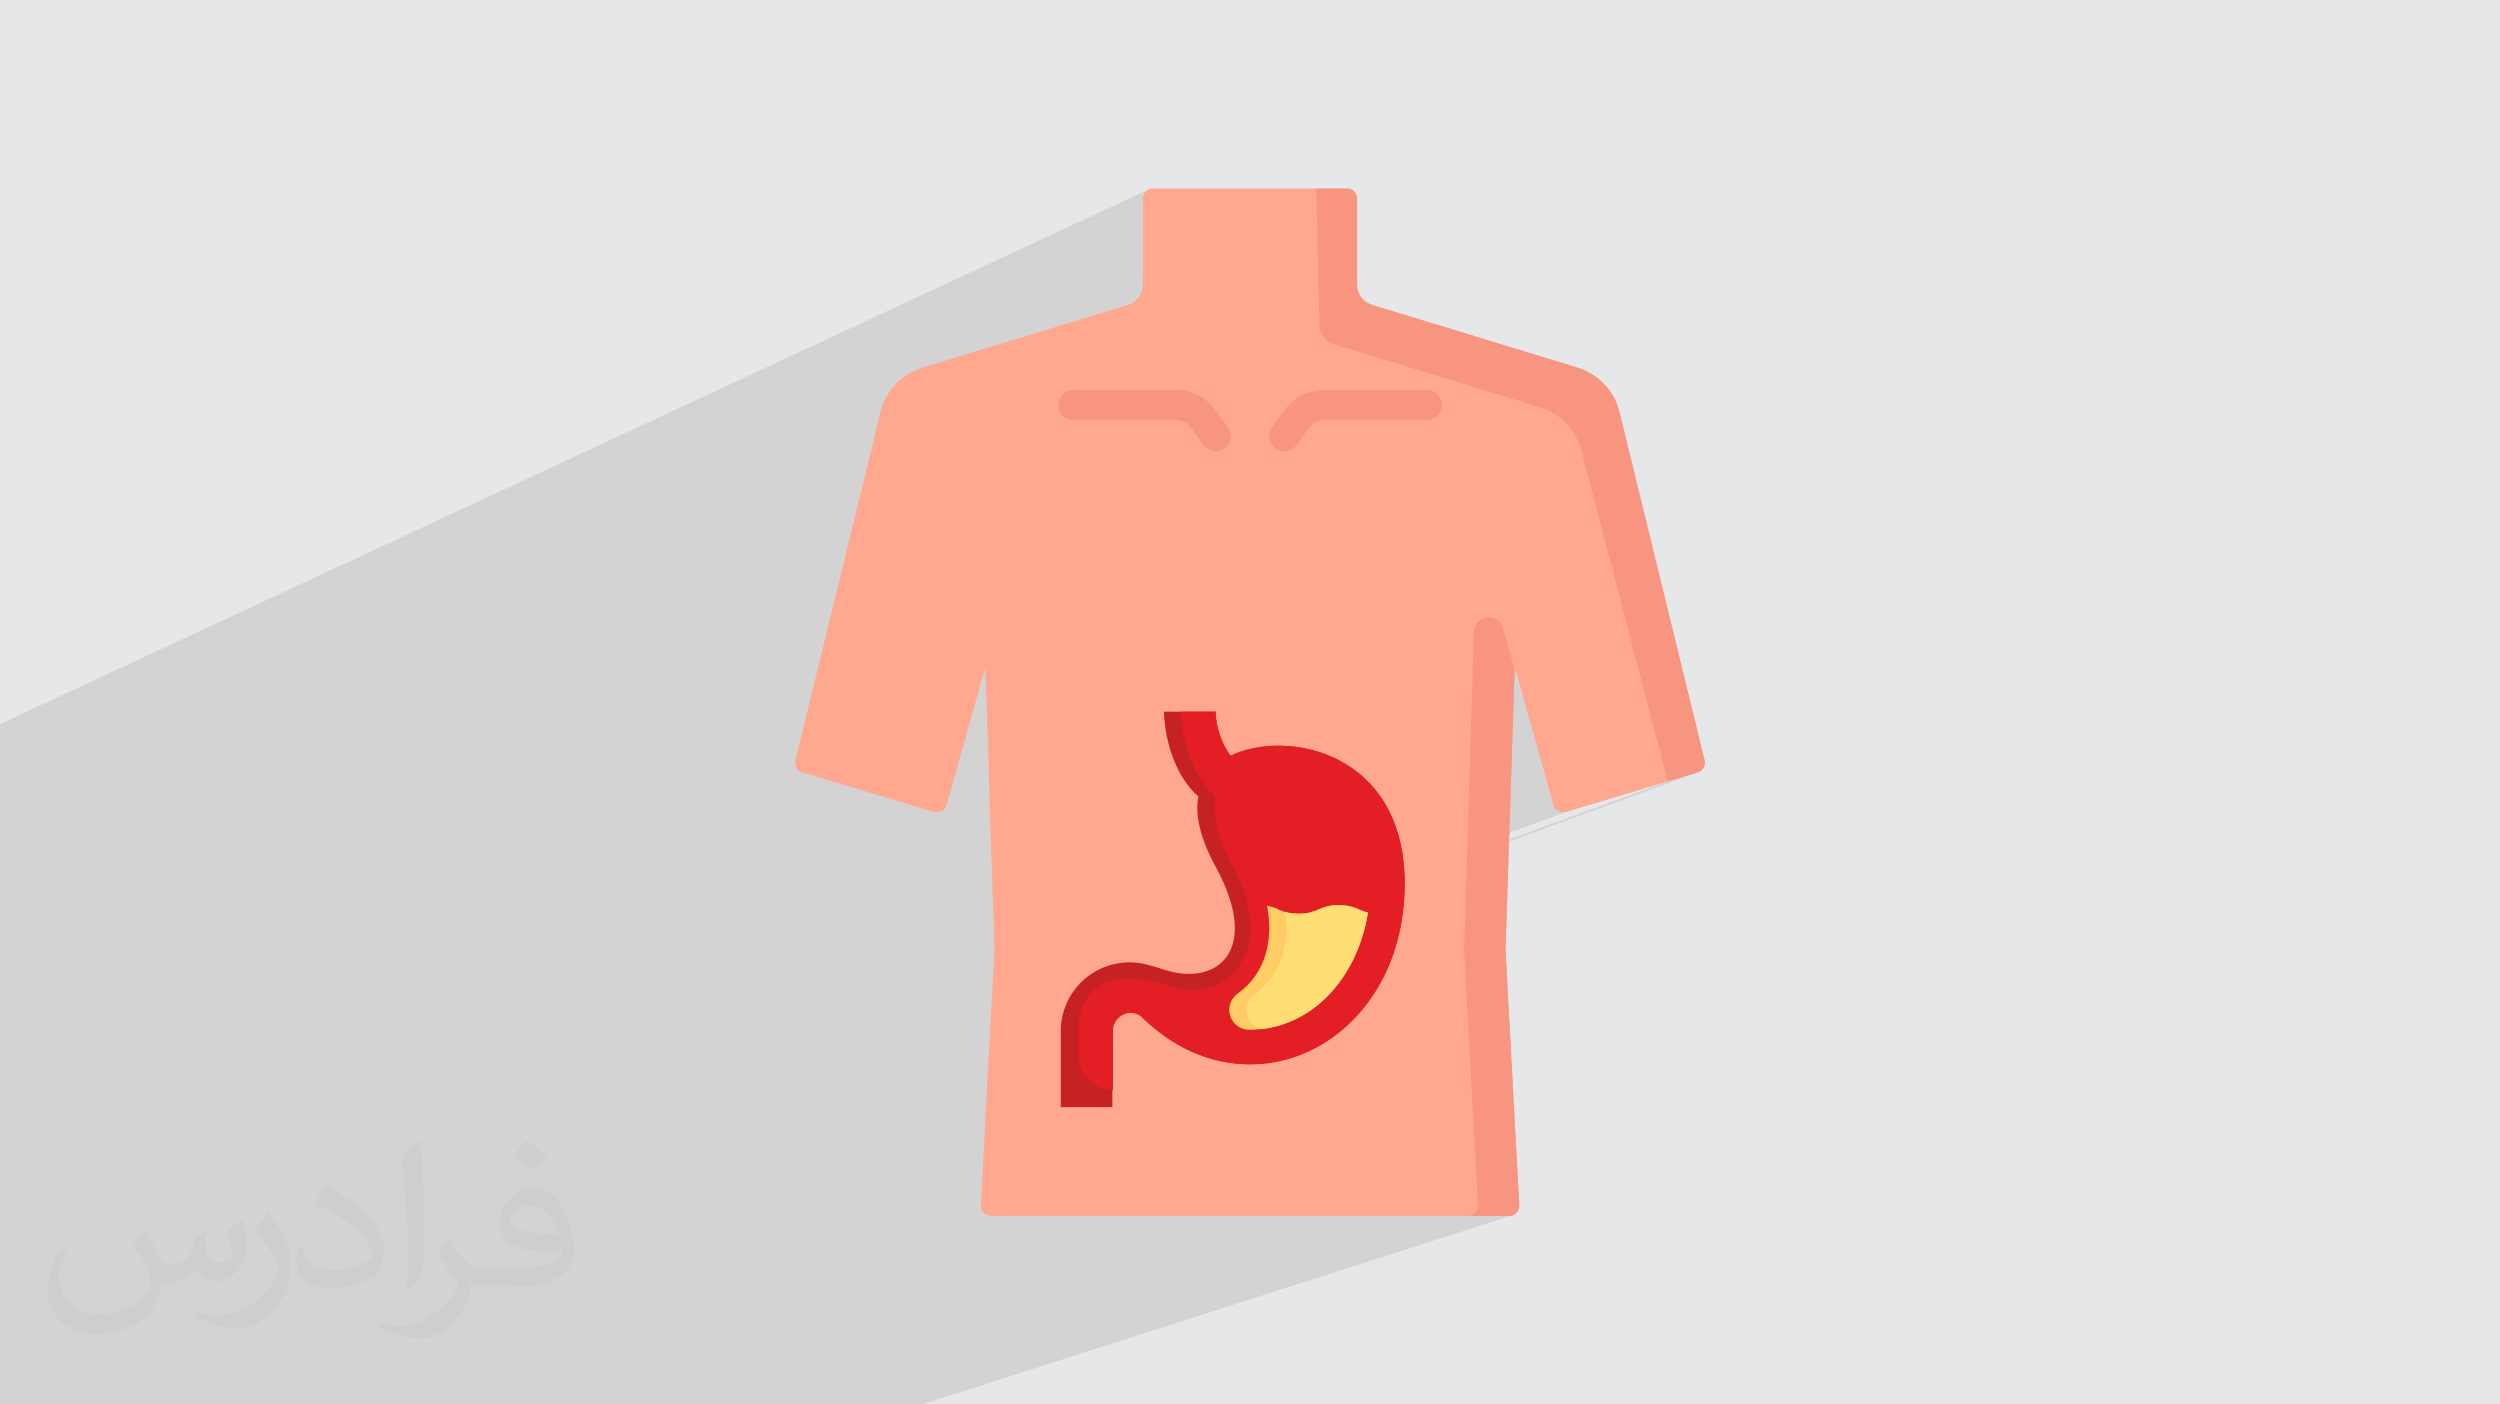
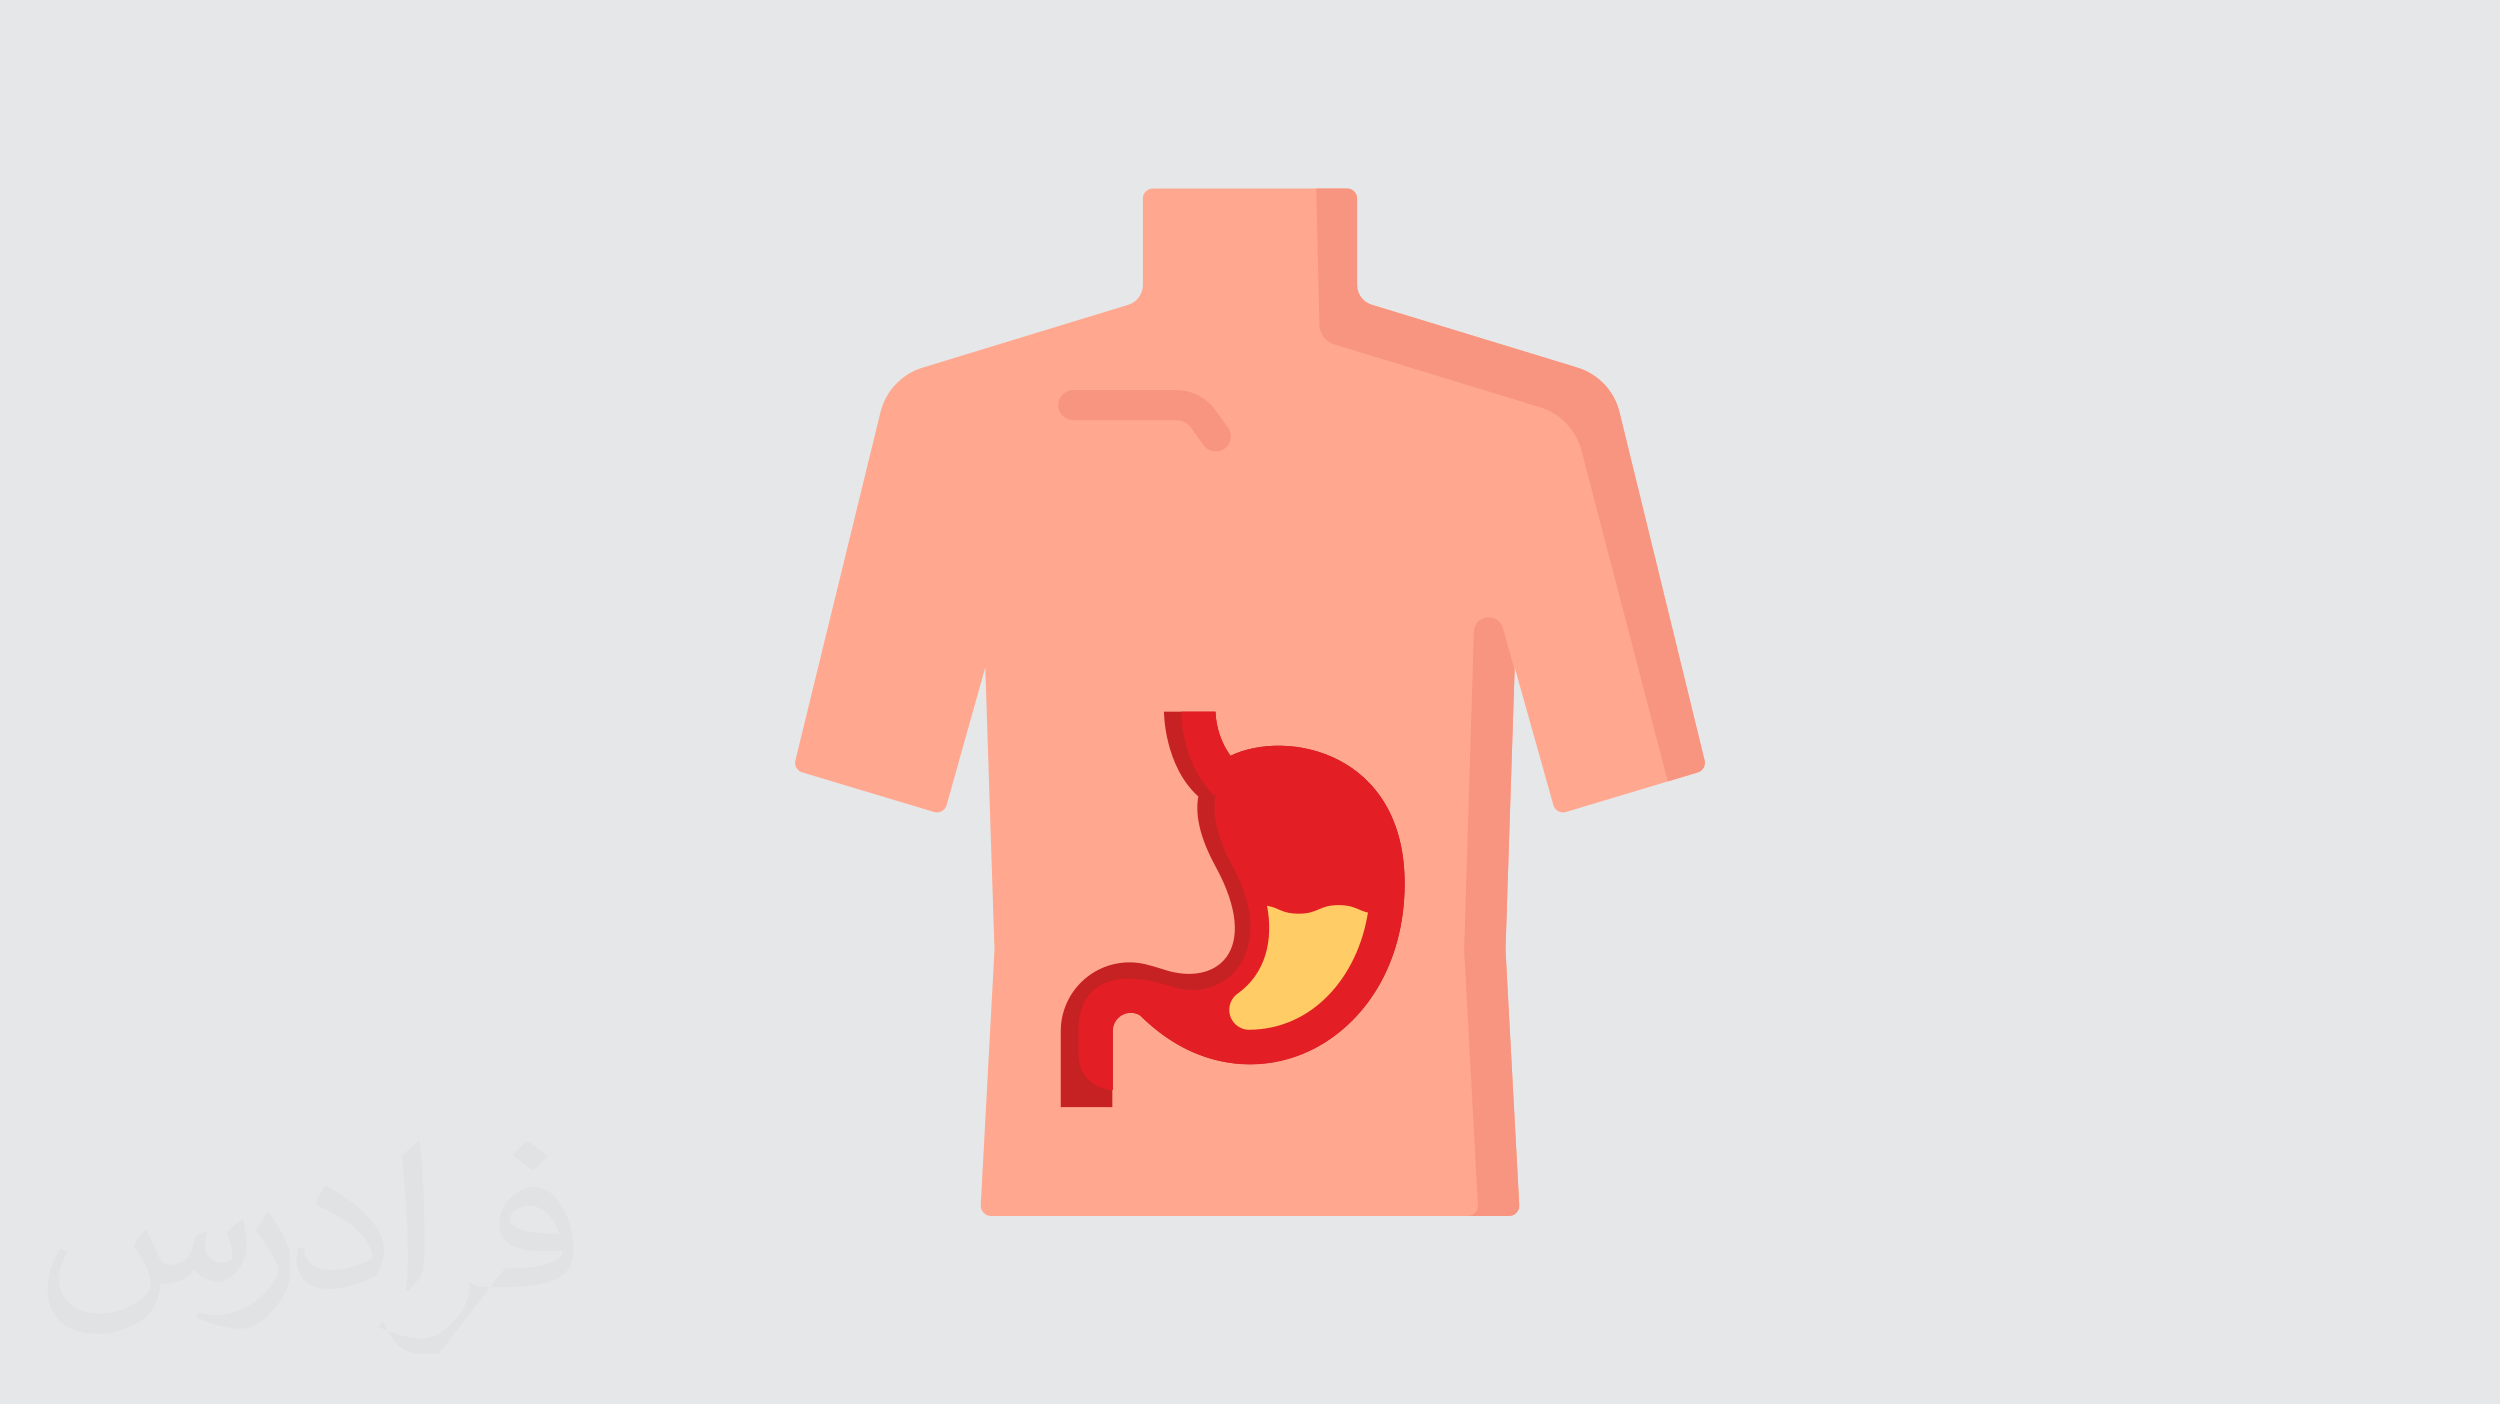
<svg xmlns="http://www.w3.org/2000/svg" xml:space="preserve" width="94.192mm" height="52.917mm" version="1.0" style="shape-rendering:geometricPrecision; text-rendering:geometricPrecision; image-rendering:optimizeQuality; fill-rule:evenodd; clip-rule:evenodd" viewBox="0 0 9404.92 5283.66">
  <defs>
    <style type="text/css">
   
    .fil6 {fill:#E31E24;fill-rule:nonzero}
    .fil5 {fill:#C72223;fill-rule:nonzero}
    .fil4 {fill:#F89580;fill-rule:nonzero}
    .fil3 {fill:#FFA78F;fill-rule:nonzero}
    .fil7 {fill:#FFCC66;fill-rule:nonzero}
    .fil8 {fill:#FFDE76;fill-rule:nonzero}
    .fil2 {fill:#373435;fill-opacity:0.031}
    .fil1 {fill:#2B2A29;fill-opacity:0.102}
    .fil0 {fill:#E6E7E8}
   
  </style>
  </defs>
  <g id="Layer_x0020_1">
    <polygon class="fil0" points="-0,0 9404.92,0 9404.92,5283.66 -0,5283.66 " />
-     <path class="fil1" d="M5950.64 1699.27l323.5 1240.26m-0.04 0.01l0.04 -0.01m112.7 -33.85l0.01 -0.01 -0.01 0.01m-827.06 1627.84l-51.69 -960.51 10.7 -349.73 95.08 -34.79 772.97 -282.81 -0.1 0.03 -112.6 33.82 -0.03 0.01 -0.01 0 -663.42 242.89 -91.66 33.56 0.77 -25.15 79.9 -29.32 291.32 -106.89 -7.6 1.46 -7.51 -0.09 -7.21 -1.55 -6.73 -2.9 -6.04 -4.13 -5.17 -5.25 -4.1 -6.29 -2.84 -7.2 -145.57 -518.22 -159.51 61.69 5.99 -195.58 -296.29 116.45 -398.66 156.67 -264.61 104m-4585.17 2501.25l0 -0.01 0 -6.36 0 -1.7 0 -0.09 0 -7.49 0 -0.01 0 -1.32 0 -0.18 0 -0.94 0 -0.14 0 -9.12 0 -5.56 0 -15.21 0 -36.44 0 -4.7 0 -185.11 0 -334.59 0 -0.87 0 -0.06 0 -89.28 0 -29.71 0 -39.15 0 -28.99 0 -7.62 0 -6.97 0 -21.9 0 -280.18 0 -4.68 0 -45.11 0 -49.02 0 -95.15 0 -101.69 0 -30.96 0 -60.07 0 -4.04 0 -2.33 0 -0.91 0 -38.44 0 -8.58 0 -37.9 0 -1.31 0 -2.91 0 -47.69 0 -11.77 0 -1.57 0 -72.36 0 -43.92 0 -73.29 0 -8.99 0 -137.67 0 -4.6 0 -190.95 0 -15.75 0 -27.15 0 -56.15 0 -3.04 0 -218.8 0 -20.56 4322.57 -2011.79 -6.41 3.47 -5.59 4.61 -4.6 5.58 -3.48 6.41 -2.2 7.09 -0.77 7.61 0 259.53 652.14 -297.27 11.9 511.64 1.02 12.61 2.98 12.04 4.79 11.29 6.47 10.33 8 9.21 9.4 7.89 10.64 6.38 11.77 4.67 773.52 236.35 14.54 4.96 14.07 5.86 13.58 6.72 13.04 7.55 12.48 8.34 11.88 9.11 11.26 9.82 10.59 10.51 9.91 11.17 9.18 11.78 8.42 12.38 7.62 12.92 6.81 13.45 5.94 13.93 5.05 14.38 4.13 14.8 -921.06 377.26 203.23 386.79 342.78 -135.13 -15.41 10.8 -10.92 16.21 -4.54 21.37 -296.29 116.45 322.08 612.96 29.18 55.54 10.99 20.91 3.19 6.06 1100.9 2095.17 -1100.9 -2095.17 -3.19 -6.06 -10.99 -20.91 -29.18 -55.54 -322.08 -612.96 -398.66 156.67 47.33 163.35 5.88 0.94 27.28 5.92 27.14 7.51 26.88 9.15 26.5 10.81 17.91 8.64 5.67 2.68 0.76 0.42 1.66 0.8 12.58 7.08 10.53 5.82 1.24 0.8 1.02 0.57 7.68 5.01 14.86 9.54 1.76 1.3 0.33 0.22 2.6 1.96 19.26 14.28 22.95 19.64 21.85 21.57 20.6 23.53 19.24 25.54 17.75 27.6 16.14 29.7 14.39 31.84 12.52 34.01 10.53 36.24 8.41 38.5 0.46 3.08 5.7 37.73 3.79 43.15 0.01 0.33 0.01 0.12 1.27 45.08 0 0.01 0 0.02 -0.71 34.91 -0.76 12.53 -0.28 8.97 -0.75 7.88 -0.3 4.99 -2.33 22.83 -1.77 18.66 -8.38 52.26 -11.46 50.08 -14.4 47.87 -17.18 45.58 -19.82 43.24 -22.3 40.85 -17.52 27.32 241.16 832.35 25.46 0 126.86 -40.97 -0.41 8.16 -2.02 7.64 -3.45 6.96 -4.72 6.08 -5.83 5.04 -6.75 3.82 -7.53 2.43 -2.61 0.84 150.03 0 0.01 0 8.11 -0.85 0.01 0 -253.85 81.32 182.16 628.71 -182.16 -628.71 -1962.59 628.71 -0.01 0 -5.06 0 -0.01 0 -139.31 0 -5.09 0 -81.77 0 -1582.76 0 -146.76 0 -384.36 0 -4.92 0 -125.03 0 -161.54 0 -51.68 0 -1.26 0 -569.62 0 -37.97 0 -3.77 0 -84.44 0 -27.97 0 -0.03 0 -0.43 0 -54.4 0 0 -28.71zm3689.56 -721.46l0.41 8.16 2.02 7.65 3.45 6.95 4.72 6.09 5.82 5.04 6.76 3.82 7.52 2.43 8.12 0.85 1679.08 0 -241.16 -832.35 -7.1 11.07 -26.8 35.89 -28.83 33.33 -11.15 11.15 -6.63 7 -9.24 8.87 -3.67 3.67 -1.55 1.34 -6.25 6 -21.52 18.74 -22.3 17.57 -23.03 16.36 -23.73 15.13 -24.41 13.85 -25.05 12.55 -25.66 11.21 -26.23 9.86 -1175.64 410.04 -7.95 147.74zm31.05 -1594.09l658.07 -262.13 64.63 0.01 0.04 -0.02 129.34 0.03 0.58 11.15 0.99 11.1 1.39 11.03 1.8 10.95 0.02 0.11 263.1 -103.71 -120.18 -414.77 -1010.29 413.8 10.5 322.44zm1308.97 -862.88l-309.18 126.64 120.18 414.77 392.24 -154.62 -203.23 -386.79zm567.64 2523.36l79.27 -25.4m-826.72 -1924.79l-264.61 104 0.05 0.16 3.36 10.54 3.75 10.42 4.12 10.27 4.5 10.12 4.87 9.96 5.25 9.79 5.6 9.62 5.97 9.41 5.72 8.33 20.72 -8.07 21.41 -7.81 22.56 -6.66 23.59 -5.44 1.47 -0.25 0.39 -0.09 9.09 -1.53 13.56 -2.32 0.63 -0.07 1.53 -0.26 25.52 -2.85 26.12 -1.49 26.6 -0.08 26.95 1.37 27.18 2.84 21.42 3.42 -47.33 -163.35z" />
-     <path class="fil2" d="M548.54 4627.69c17.95,27.21 29.6,53.36 40.96,82.43 8.45,16.91 12.93,48.09 52.57,48.09 11.61,0 28.28,-3.42 43.06,-11.61 16.63,-8.73 29.32,-21.94 35.94,-42l15.85 -53.36 38.57 -19.02 2.64 2.64c-5.27,20.09 -6.59,39.36 -6.59,54.43 0,44.63 38.57,61.56 69.22,61.56 17.95,0 34.09,-8.73 34.09,-25.11 0,-21.13 -8.98,-57.06 -20.62,-89.29 17.95,-17.95 35.94,-35.94 56.53,-50.47l3.17 1.6c8.98,38.04 14,75.56 14,100.66 0,24.57 -10.83,51.79 -19.81,69.49 -18.49,34.87 -51.25,62.62 -90.87,62.62 -30.1,0 -63.65,-15.07 -86.66,-43.06l-1.32 0c-21.66,26.96 -55.22,51.25 -108.86,51.25l-16.63 0c-2.64,35.41 -10.29,60.49 -21.94,82.95 -31.95,62.34 -126.81,106.47 -216.1,106.47 -124.17,0 -186.51,-71.59 -186.51,-166.96 0,-58.91 19.27,-113.6 48.88,-152.42l24.29 10.04c-18.49,35.41 -30.91,68.68 -30.91,101.45 0,89.29 72.66,131.83 156.4,131.83 77.68,0 173.83,-49.41 191.28,-106.72 -6.59,-62.62 -30.1,-91.93 -66.04,-148.99 10.83,-19.02 24.83,-38.04 42.28,-58.38l3.17 0 0 0 0 0 -0.02 -0.09zm1432.13 -336.04c26.15,16.39 51.79,35.66 76.87,57.85 -14,19.81 -31.45,37.79 -53.11,53.64 -25.11,-20.34 -50.19,-37.79 -75.84,-56.27 17.42,-19.55 34.62,-38.29 52.04,-55.22l0 0 0 0 0 0 0 0 0 0 0.03 0zm13.47 244.11c-42.28,0 -76.87,27.75 -76.87,48.34 0,44.13 84.53,57.85 185.72,57.31 -12.68,-51.79 -57.06,-105.68 -108.86,-105.68l0.01 0.03zm-94.86 236.19c54.96,0 103.04,-1.6 139.74,-10.83 40.96,-10.29 75.56,-30.91 75.56,-45.17 0,-3.7 0,-8.19 -1.32,-11.89 -22.98,2.11 -49.41,2.11 -72.38,2.11 -74.49,0 -131.55,-16.91 -154.02,-58.66 -5.55,-11.61 -9.51,-24.57 -9.51,-39.36 0,-40.43 17.42,-79.79 48.09,-107 25.61,-22.45 53.89,-36.44 82.67,-36.44 52.04,0 93.51,41.75 122.57,107.54 15.85,35.94 26.68,77.4 26.68,129.72 0,34.87 -9.51,64.19 -31.17,85.85 -40.43,39.11 -114.92,53.89 -229.04,53.89l-51.79 0 0 0 -13.47 0c-28.28,0 -48.62,-5.02 -64.72,-17.42l-2.64 0c0.79,6.59 1.32,12.93 1.32,19.02 0,25.61 -8.45,58.38 -25.61,84.53 -50.72,75.3 -105.68,108.04 -153.24,108.04 -48.09,0 -107,-18.49 -160.11,-42.54l9.51 -18.49c17.17,7.13 40.96,11.89 73.7,11.89 85.85,0 198.66,-82.43 212.66,-163 -3.17,-6.59 -8.98,-15.32 -17.17,-24.57 -25.11,-29.85 -40.96,-54.68 -55.75,-80.83 12.68,-25.11 24.29,-45.17 35.13,-63.4l4.49 -0.53c36.72,74.77 69.99,117.55 144.23,117.55l11.61 0 0 0 53.89 0 0 0 0 0 0 0 0 0 0 0 0.09 0.01zm-371.98 79c6.34,-34.34 6.87,-72.91 6.87,-108.86l0 -53.36c0,-99.6 -12.68,-244.36 -22.98,-338.68 17.95,-19.27 43.06,-42 62.87,-57.31l5.81 1.6c13.47,118.62 16.63,256 16.63,383.06 0,33.3 -1.32,65.79 -4.49,89.55 -1.85,30.1 -19.27,52.83 -56.53,87.7l-8.19 -3.7zm-382.8 -157.19c1.85,46.77 24.83,83.49 105.15,83.49 49.93,0 92.19,-12.93 138.96,-35.13 8.45,-3.7 12.93,-8.73 12.93,-12.93 0,-29.32 -22.45,-68.15 -60.23,-103.55 -36.72,-33.3 -85.34,-62.62 -130.76,-82.18 -15.6,-6.59 -20.62,-13.47 -20.62,-20.09 0,-13.47 17.95,-41.75 32.77,-62.09l5.02 -0.53c52.04,27.21 110.17,67.64 153.24,112.53 39.11,41.47 63.4,83.49 63.4,129.19 0,33.81 -10.29,65.51 -26.96,95.11 -57.06,28.79 -117.83,50.72 -178.06,50.72 -73.17,0 -123.1,-34.34 -123.1,-114.92 0,-8.73 0,-22.19 3.17,-39.64l25.11 0 0 0 0 0 0 0 0 0 0 0 -0.02 0zm-132.37 -132.9l45.45 73.45c16.63,27.21 32.23,56.81 32.23,103.55l0 59.7c0,48.34 -30.91,100.13 -80.83,151.38 -39.11,34.62 -73.7,49.41 -105.68,49.41 -47.55,0 -101.98,-14.79 -164.85,-41.75l7.13 -18.49c19.81,5.27 42.79,9.77 71.06,9.77 90.36,-0.53 182.8,-66.57 225.08,-147.15 5.02,-9.26 6.87,-17.95 6.87,-24.04 0,-9.26 -5.02,-19.55 -8.98,-28.79 -22.98,-43.31 -48.62,-82.95 -76.87,-119.68 14.79,-23.25 29.6,-45.7 45.7,-67.9l3.7 0.53 0 0 0 0 0 0 0 0 0 0 -0.02 0.01z" />
+     <path class="fil2" d="M548.54 4627.69c17.95,27.21 29.6,53.36 40.96,82.43 8.45,16.91 12.93,48.09 52.57,48.09 11.61,0 28.28,-3.42 43.06,-11.61 16.63,-8.73 29.32,-21.94 35.94,-42l15.85 -53.36 38.57 -19.02 2.64 2.64c-5.27,20.09 -6.59,39.36 -6.59,54.43 0,44.63 38.57,61.56 69.22,61.56 17.95,0 34.09,-8.73 34.09,-25.11 0,-21.13 -8.98,-57.06 -20.62,-89.29 17.95,-17.95 35.94,-35.94 56.53,-50.47l3.17 1.6c8.98,38.04 14,75.56 14,100.66 0,24.57 -10.83,51.79 -19.81,69.49 -18.49,34.87 -51.25,62.62 -90.87,62.62 -30.1,0 -63.65,-15.07 -86.66,-43.06l-1.32 0c-21.66,26.96 -55.22,51.25 -108.86,51.25l-16.63 0c-2.64,35.41 -10.29,60.49 -21.94,82.95 -31.95,62.34 -126.81,106.47 -216.1,106.47 -124.17,0 -186.51,-71.59 -186.51,-166.96 0,-58.91 19.27,-113.6 48.88,-152.42l24.29 10.04c-18.49,35.41 -30.91,68.68 -30.91,101.45 0,89.29 72.66,131.83 156.4,131.83 77.68,0 173.83,-49.41 191.28,-106.72 -6.59,-62.62 -30.1,-91.93 -66.04,-148.99 10.83,-19.02 24.83,-38.04 42.28,-58.38l3.17 0 0 0 0 0 -0.02 -0.09zm1432.13 -336.04c26.15,16.39 51.79,35.66 76.87,57.85 -14,19.81 -31.45,37.79 -53.11,53.64 -25.11,-20.34 -50.19,-37.79 -75.84,-56.27 17.42,-19.55 34.62,-38.29 52.04,-55.22l0 0 0 0 0 0 0 0 0 0 0.03 0zm13.47 244.11c-42.28,0 -76.87,27.75 -76.87,48.34 0,44.13 84.53,57.85 185.72,57.31 -12.68,-51.79 -57.06,-105.68 -108.86,-105.68l0.01 0.03zm-94.86 236.19c54.96,0 103.04,-1.6 139.74,-10.83 40.96,-10.29 75.56,-30.91 75.56,-45.17 0,-3.7 0,-8.19 -1.32,-11.89 -22.98,2.11 -49.41,2.11 -72.38,2.11 -74.49,0 -131.55,-16.91 -154.02,-58.66 -5.55,-11.61 -9.51,-24.57 -9.51,-39.36 0,-40.43 17.42,-79.79 48.09,-107 25.61,-22.45 53.89,-36.44 82.67,-36.44 52.04,0 93.51,41.75 122.57,107.54 15.85,35.94 26.68,77.4 26.68,129.72 0,34.87 -9.51,64.19 -31.17,85.85 -40.43,39.11 -114.92,53.89 -229.04,53.89l-51.79 0 0 0 -13.47 0c-28.28,0 -48.62,-5.02 -64.72,-17.42l-2.64 0c0.79,6.59 1.32,12.93 1.32,19.02 0,25.61 -8.45,58.38 -25.61,84.53 -50.72,75.3 -105.68,108.04 -153.24,108.04 -48.09,0 -107,-18.49 -160.11,-42.54l9.51 -18.49l4.49 -0.53c36.72,74.77 69.99,117.55 144.23,117.55l11.61 0 0 0 53.89 0 0 0 0 0 0 0 0 0 0 0 0.09 0.01zm-371.98 79c6.34,-34.34 6.87,-72.91 6.87,-108.86l0 -53.36c0,-99.6 -12.68,-244.36 -22.98,-338.68 17.95,-19.27 43.06,-42 62.87,-57.31l5.81 1.6c13.47,118.62 16.63,256 16.63,383.06 0,33.3 -1.32,65.79 -4.49,89.55 -1.85,30.1 -19.27,52.83 -56.53,87.7l-8.19 -3.7zm-382.8 -157.19c1.85,46.77 24.83,83.49 105.15,83.49 49.93,0 92.19,-12.93 138.96,-35.13 8.45,-3.7 12.93,-8.73 12.93,-12.93 0,-29.32 -22.45,-68.15 -60.23,-103.55 -36.72,-33.3 -85.34,-62.62 -130.76,-82.18 -15.6,-6.59 -20.62,-13.47 -20.62,-20.09 0,-13.47 17.95,-41.75 32.77,-62.09l5.02 -0.53c52.04,27.21 110.17,67.64 153.24,112.53 39.11,41.47 63.4,83.49 63.4,129.19 0,33.81 -10.29,65.51 -26.96,95.11 -57.06,28.79 -117.83,50.72 -178.06,50.72 -73.17,0 -123.1,-34.34 -123.1,-114.92 0,-8.73 0,-22.19 3.17,-39.64l25.11 0 0 0 0 0 0 0 0 0 0 0 -0.02 0zm-132.37 -132.9l45.45 73.45c16.63,27.21 32.23,56.81 32.23,103.55l0 59.7c0,48.34 -30.91,100.13 -80.83,151.38 -39.11,34.62 -73.7,49.41 -105.68,49.41 -47.55,0 -101.98,-14.79 -164.85,-41.75l7.13 -18.49c19.81,5.27 42.79,9.77 71.06,9.77 90.36,-0.53 182.8,-66.57 225.08,-147.15 5.02,-9.26 6.87,-17.95 6.87,-24.04 0,-9.26 -5.02,-19.55 -8.98,-28.79 -22.98,-43.31 -48.62,-82.95 -76.87,-119.68 14.79,-23.25 29.6,-45.7 45.7,-67.9l3.7 0.53 0 0 0 0 0 0 0 0 0 0 -0.02 0.01z" />
    <g id="_2393244952160">
      <path class="fil3" d="M5698.24 2510.47l-34.61 1062.53 51.69 960.51c1.2,22.26 -16.53,40.98 -38.83,40.98l-1948.11 0c-22.3,0 -40.02,-18.71 -38.82,-40.99l51.69 -960.51 -34.61 -1062.52 -145.55 518.21c-5.7,20.34 -26.98,32.02 -47.2,25.95l-495.84 -148.95c-19.24,-5.78 -30.57,-25.61 -25.8,-45.12l320.17 -1309.96c19.52,-79.95 79.79,-143.64 158.49,-167.69l773.53 -236.34c32.74,-10.03 55.07,-40.21 55.07,-74.44l0 -325.21c0,-20.85 16.9,-37.74 37.75,-37.74l730.38 0c20.85,0 37.74,16.9 37.74,37.74l0 325.22c0,34.23 22.32,64.39 55.07,74.43l773.53 236.35c78.71,24.03 138.98,87.73 158.5,167.68l320.17 1309.97c4.77,19.51 -6.58,39.33 -25.8,45.11l-495.84 148.96c-20.22,6.07 -41.5,-5.62 -47.2,-25.95l-145.57 -518.22z" />
      <path class="fil4" d="M4951.65 709.18l11.9 511.64c0,34.22 22.32,64.39 55.07,74.43l773.52 236.35c78.71,24.02 138.98,87.73 158.5,167.68l323.5 1240.26 112.7 -33.85c19.24,-5.77 30.58,-25.61 25.8,-45.11l-320.16 -1309.97c-19.52,-79.95 -79.8,-143.64 -158.5,-167.68l-773.54 -236.36c-32.74,-10.03 -55.07,-40.21 -55.07,-74.43l0 -325.22c0,-20.84 -16.9,-37.74 -37.74,-37.74l-115.98 0z" />
      <path class="fil4" d="M5663.64 3573l34.31 -1053.16 -43.98 -156.62c-17.23,-61.33 -107.29,-50.32 -109.23,13.35l-36.63 1196.44 51.69 960.51c1.2,22.27 -16.53,40.98 -38.83,40.98l155.55 -0.01c22.3,0 40.02,-18.7 38.82,-40.98l-51.69 -960.51z" />
-       <path class="fil4" d="M4830.8 1698.21c-11.55,0 -23.2,-3.51 -33.26,-10.83 -25.29,-18.39 -30.88,-53.8 -12.48,-79.09l48.34 -66.48c33.87,-46.56 88.46,-74.36 146.03,-74.36l387.92 0c31.27,0 56.61,25.35 56.61,56.62 0,31.26 -25.34,56.61 -56.61,56.61l-387.92 0c-21.47,0 -41.82,10.36 -54.45,27.73l-48.34 66.47c-11.09,15.24 -28.35,23.32 -45.84,23.32l0 0z" />
      <path class="fil4" d="M4574.1 1698.21c-17.49,0 -34.76,-8.09 -45.83,-23.31l-48.34 -66.48c-12.63,-17.35 -32.99,-27.72 -54.45,-27.72l-387.92 0c-31.27,0 -56.61,-25.35 -56.61,-56.62 0,-31.26 25.34,-56.61 56.61,-56.61l387.92 0c57.57,0 112.16,27.79 146.03,74.36l48.34 66.47c18.4,25.29 12.8,60.71 -12.49,79.1 -10.05,7.31 -21.71,10.82 -33.26,10.82l0 0z" />
      <path class="fil5" d="M3990.54 4165.05l0 -285.91c0.01,0 0.01,-0.06 0.01,-0.06 0,-142.87 115.87,-258.75 258.75,-258.75 20.34,0 40.72,2.44 60.5,7.18 22.97,5.81 46.25,12.61 68.9,20.04 194.06,64.69 370.64,-64.68 194.06,-388.11 -60.81,-111.26 -76.97,-197.29 -64.69,-262.94 -129.36,-116.43 -129.36,-319.23 -129.36,-319.23l194.02 0.02c1.98,59.61 21.61,117.38 56.27,165.91 213.79,-103.16 655.27,-12.61 655.27,480.94 0,612.57 -604.8,884.25 -984.19,504.87 -12.67,-12.44 -29.76,-19.42 -47.54,-19.42 -37.25,0 -67.57,30.03 -67.92,67.28l0 288.17 -194.07 0.01z" />
      <path class="fil6" d="M5284.25 3324.14c0,375.5 -242.24,660.44 -549.82,679.2 -168.82,11 -330.87,-67.92 -447.95,-185 -9.81,-5.21 -20.76,-7.94 -31.85,-7.94 -37.5,0 -67.92,30.41 -67.92,67.92 0,1.56 0.06,3.14 0.17,4.7l0 217.34c-71.44,-0.01 -129.36,-57.94 -129.36,-129.37l0 -91.85c-2.27,-156.86 104.46,-248.71 353.5,-166.9 194.06,64.69 402.99,-129.36 226.4,-452.8 -60.8,-111.26 -76.97,-197.29 -64.69,-262.95 -129.36,-116.43 -129.36,-319.22 -129.36,-319.22l129.34 0.03c1.98,59.61 21.61,117.38 56.27,165.91 207.33,-101.23 655.27,-17.78 655.27,480.94l0 -0.01z" />
      <path class="fil7" d="M5146.15 3433.14c-38.49,241.59 -207.97,440.83 -449.89,440.83 -40.15,-1.73 -71.81,-34.8 -71.81,-74.99 0,-24.91 12.37,-48.21 33.01,-62.16 104.14,-75.03 133.9,-200.86 108.99,-329.57 45.28,7.77 55.96,30.08 118.7,30.08 75.68,0 75.68,-32.34 151.04,-32.34 58.53,0 71.8,19.41 109.96,28.14z" />
-       <path class="fil8" d="M5146.15 3433.14c-37.84,238.04 -198.58,416.9 -402.34,438.58 -32.1,-9.58 -54.11,-39.08 -54.11,-72.57 0,-24.88 12.26,-48.21 32.75,-62.33 97.03,-69.22 129.36,-184.35 112.88,-305.97 15.11,4.31 30.82,6.51 46.56,6.51 1.19,0 2.42,-0.02 3.58,-0.03 76.32,0 75.68,-32.35 151.04,-32.35 57.57,0 72.45,19.73 109.63,28.15l0 0.01z" />
    </g>
  </g>
</svg>